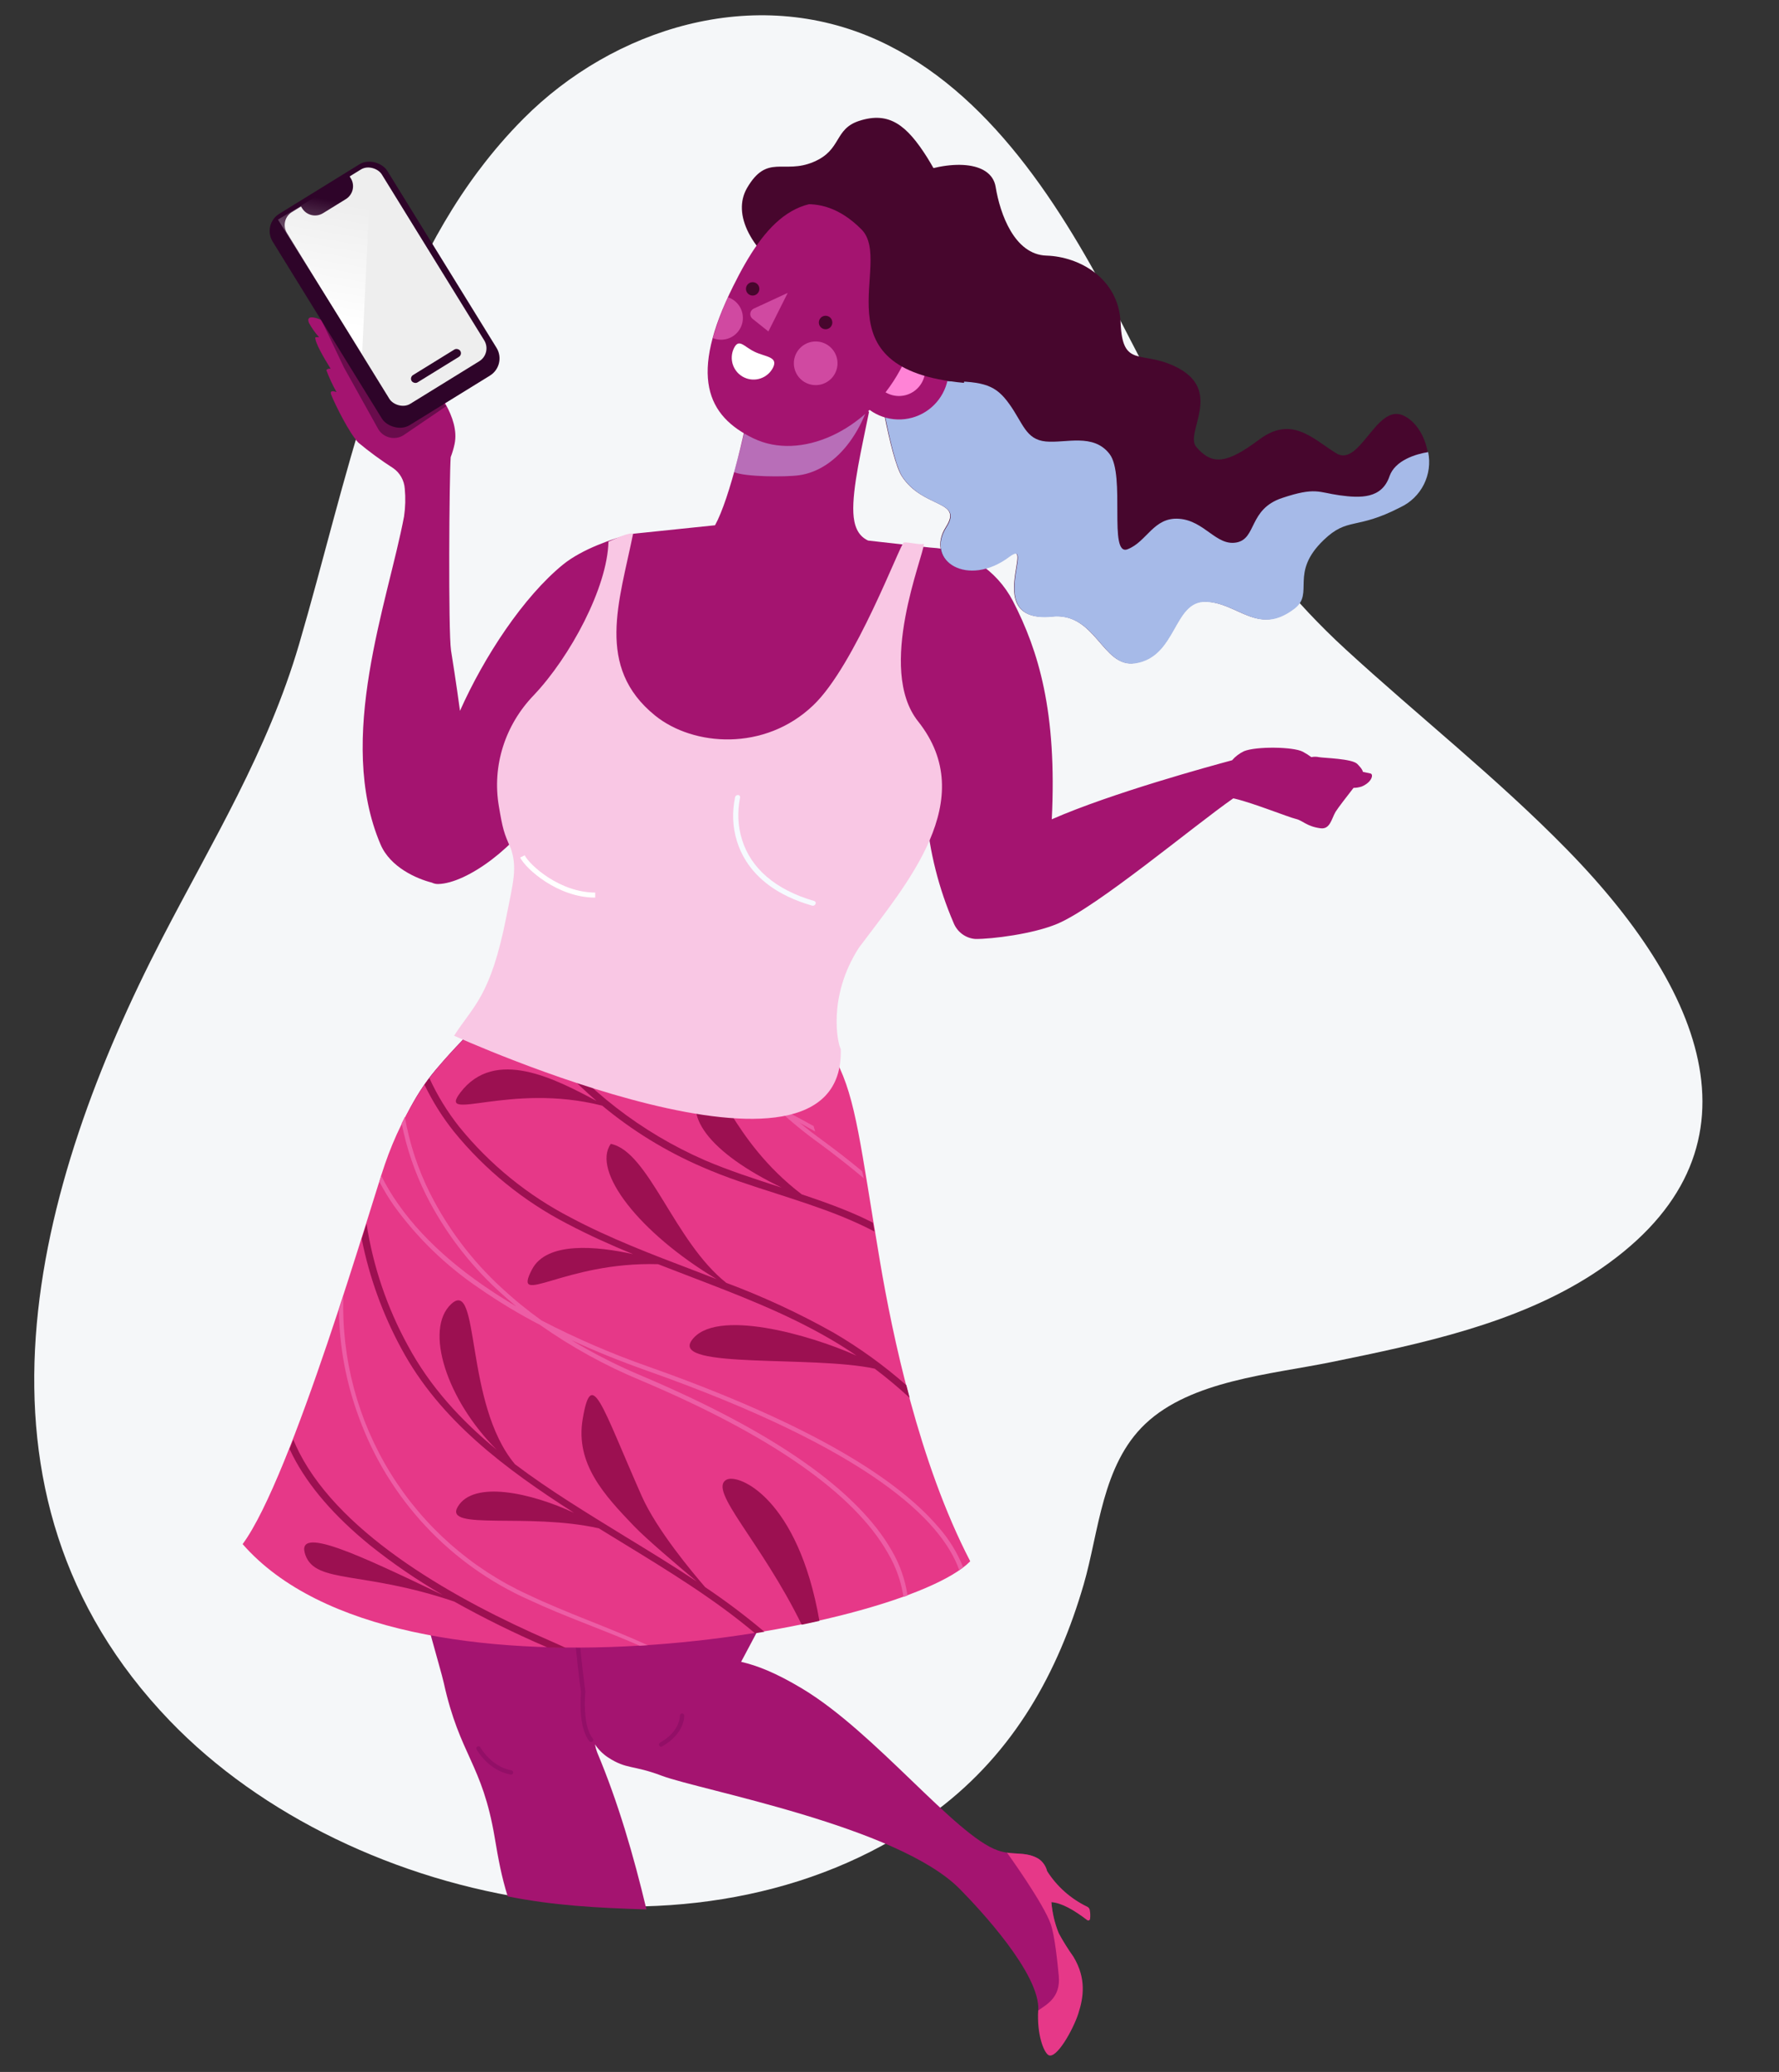
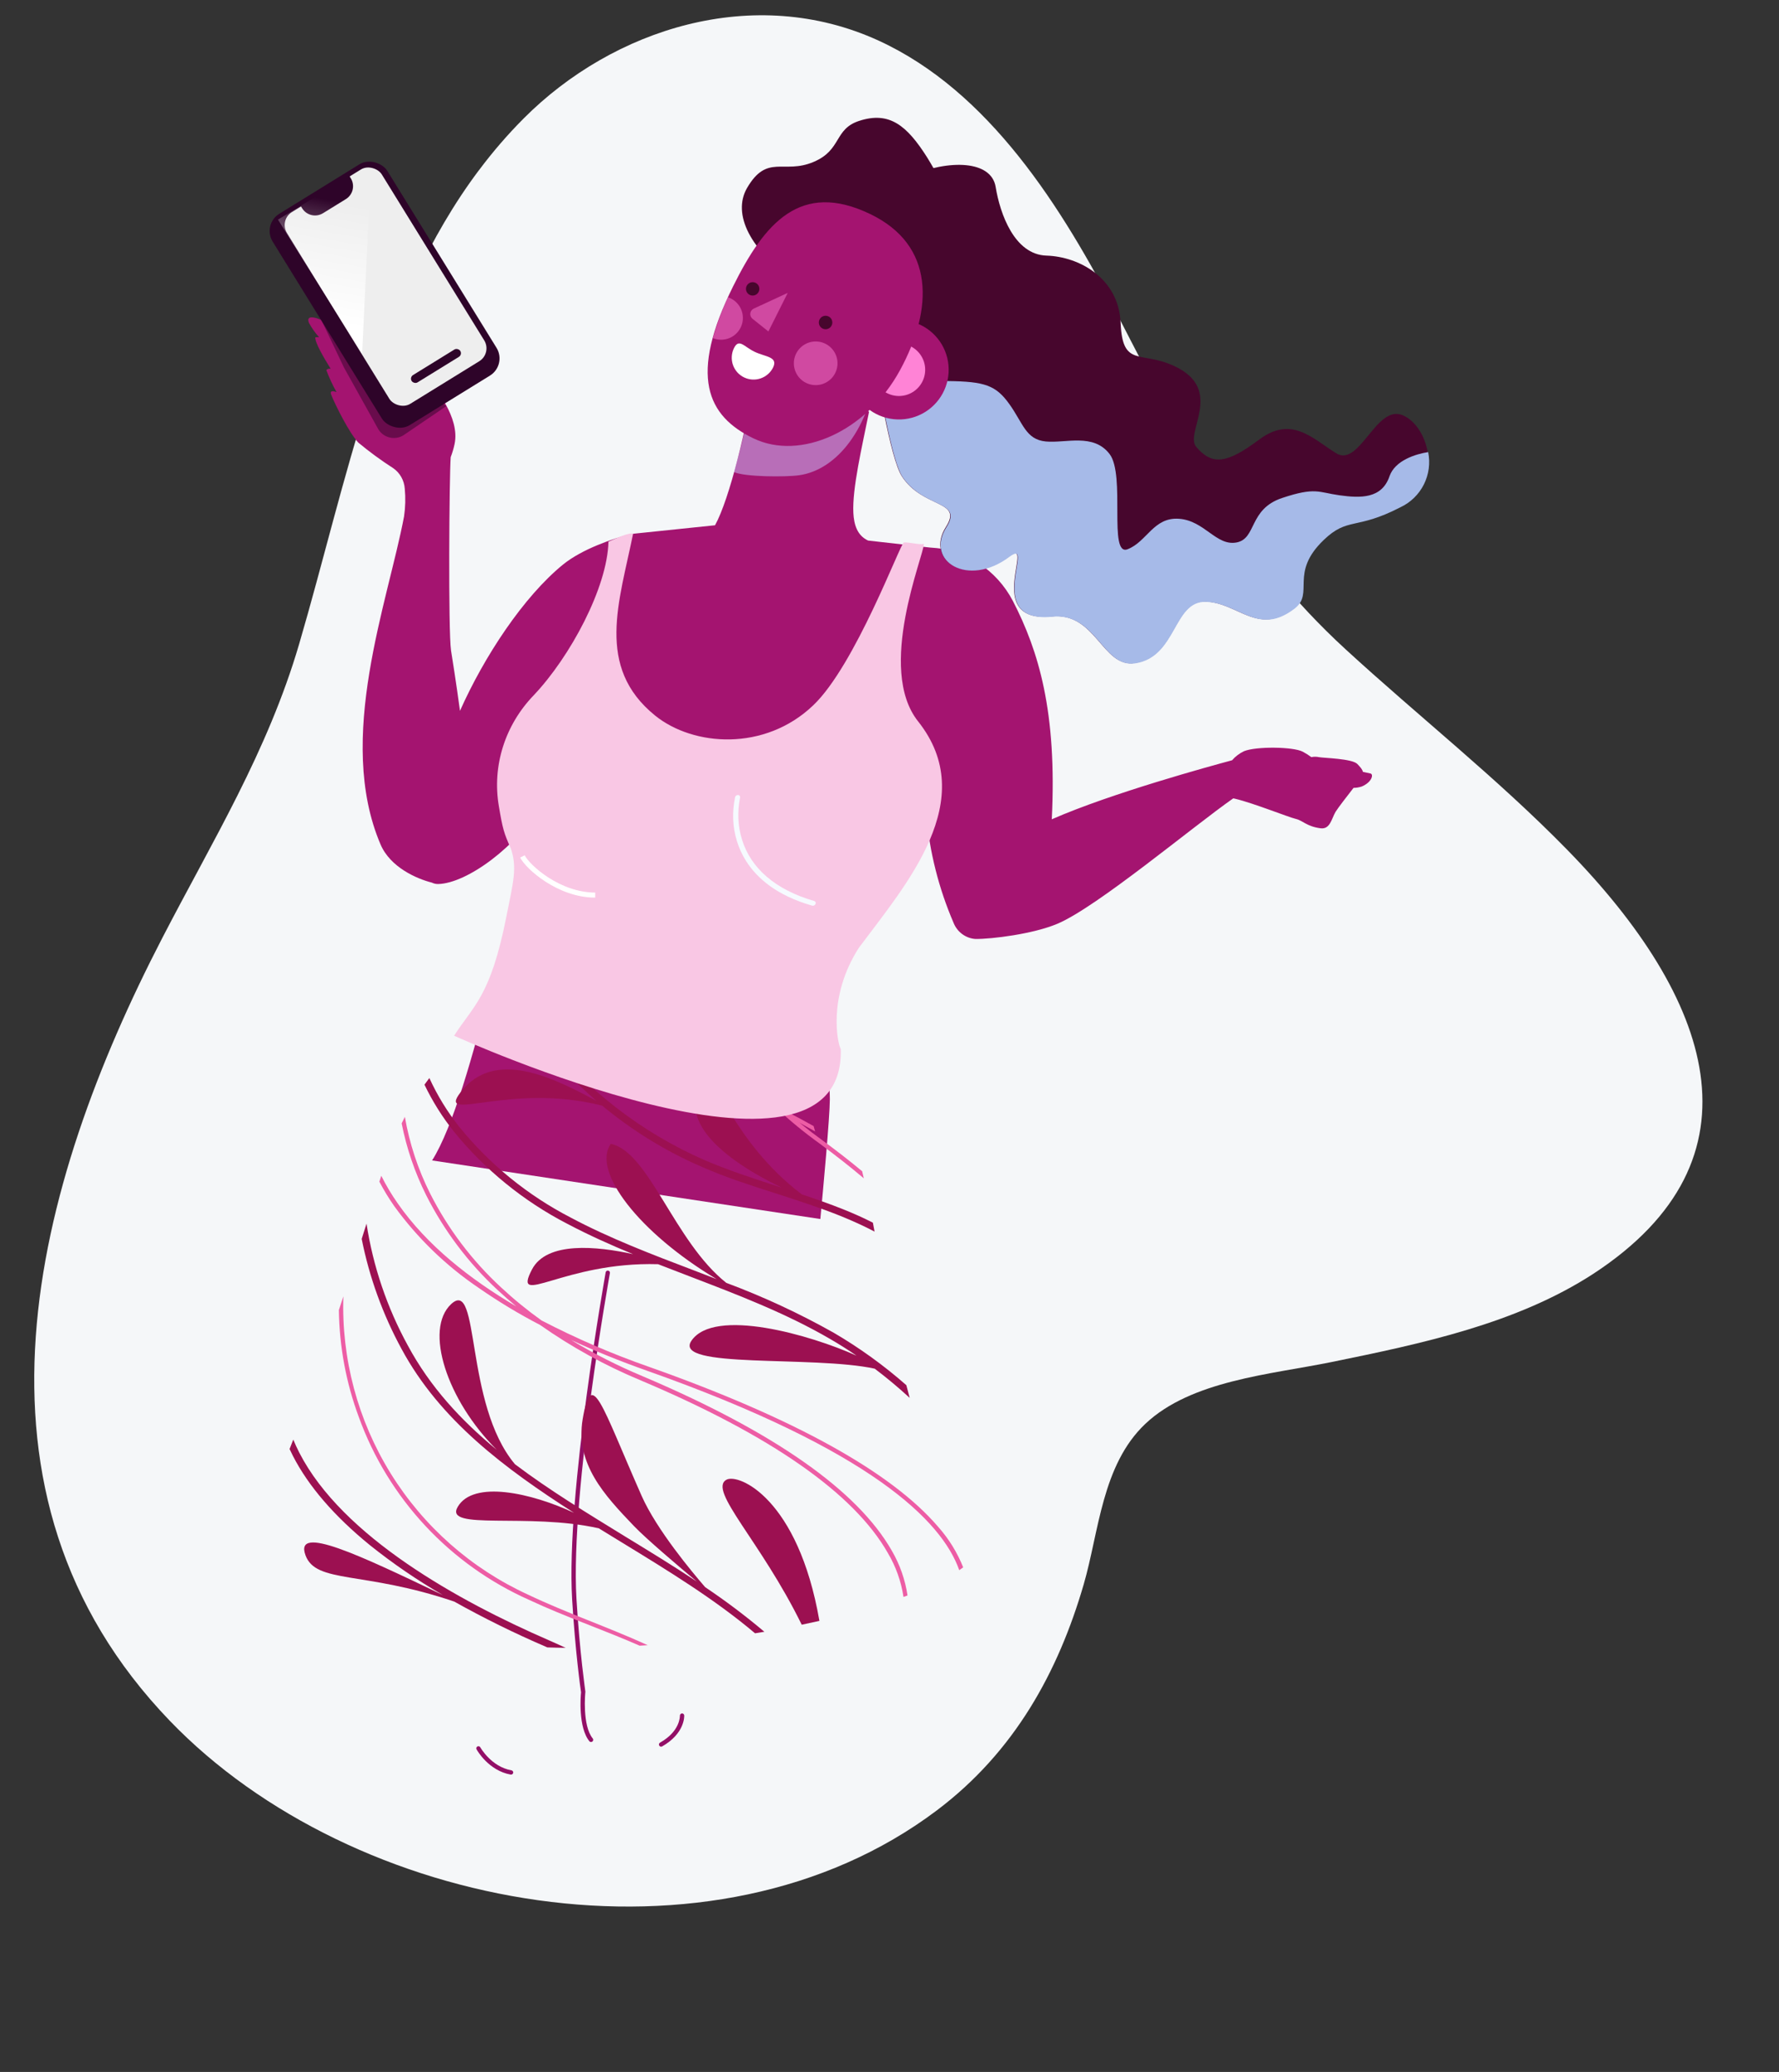
<svg xmlns="http://www.w3.org/2000/svg" width="352" height="410" viewBox="0 0 352 410" fill="none">
  <rect x="0" y="0" width="352" height="410" fill="#333333" stroke="none" />
  <g clip-path="url(#clip0)">
    <path d="M94.728 33.725C74.953 60.116 68.666 95.065 59.197 127.418C52.958 148.725 42.018 166.437 32.078 185.671C6.792 234.571 -9.811 295.374 33.599 340.514C69.782 378.141 141.054 391.659 185.396 358.216C200.737 346.648 209.373 330.87 214.418 313.546C217.449 303.14 218.009 289.916 226.605 281.766C235.683 273.162 251.419 271.98 263.427 269.53C281.298 265.885 300.048 261.943 315.25 252.067C350.084 229.307 338.667 197.386 310.123 168.185C296.258 154.001 280.738 141.795 266.194 128.438C245.56 109.492 234.03 87.432 221.349 62.765C210.048 40.788 195.648 18.048 173.852 8.04C149.147 -3.279 121.272 5.717 103.623 23.431C100.428 26.639 97.459 30.079 94.733 33.732" fill="#F5F7F9" />
    <path d="M269.664 152.733L271.188 153.065C271.804 153.233 271.478 154.781 269.425 155.642C268.904 155.812 268.361 155.9 267.816 155.905C266.491 157.605 264.788 159.802 264.253 160.657C263.443 162.054 263.181 164.137 261.299 163.901C258.512 163.537 257.83 162.383 256.386 162.045C254.942 161.708 248.017 158.918 244.414 158.065C244.28 158.047 244.147 158.018 244.017 157.978C235.983 163.597 217.11 179.452 209.234 182.792C204.431 184.823 196.205 185.844 192.977 185.801C192.026 185.731 191.117 185.389 190.352 184.814C189.587 184.239 188.997 183.453 188.649 182.546C185.741 175.787 183.924 168.577 183.267 161.195C182.43 163.475 181.454 165.7 180.345 167.857C172.765 182.236 166.166 186.063 164.361 192.135C162.557 198.207 164.201 213.02 164.196 217.541C164.184 221.112 162.864 235.443 162.315 241.221L85.496 229.63C93.718 216.695 101.954 170.775 104.633 166.523C105.674 164.105 106.516 161.603 107.148 159.045C102.446 167.482 92.365 174.806 86.717 174.931C86.279 174.945 85.844 174.85 85.451 174.655C82.51 173.911 77.234 171.653 75.293 167.091C66.374 146.184 76.757 119.127 79.949 102.185C80.215 100.374 80.263 98.54 80.091 96.723C80.036 95.899 79.798 95.101 79.396 94.39C78.993 93.68 78.437 93.074 77.769 92.621C75.376 91.083 73.078 89.397 70.886 87.573C69.088 85.655 66.359 80.17 65.549 78.155C65.176 77.287 65.857 77.308 66.593 77.595C65.804 76.197 65.126 74.734 64.565 73.222C64.679 73.111 64.817 73.029 64.968 72.985C65.118 72.941 65.277 72.936 65.429 72.971C64.027 70.734 62.311 67.771 62.386 66.757C62.636 66.71 62.892 66.703 63.143 66.737C62.368 65.88 61.696 64.93 61.14 63.908C60.309 61.888 63.428 63.156 64.245 63.635C65.938 64.639 74.726 73.744 75.613 74.007C76.075 74.107 78.861 75.87 81.412 77.581C80.933 75.846 80.302 74.161 79.528 72.546C78.496 70.054 78.517 66.497 78.996 66.208C80.096 65.545 83.069 71.72 83.069 71.72L85.687 76.43C85.687 76.43 91.113 82.49 89.936 87.901C89.75 88.775 89.496 89.632 89.176 90.465C88.888 94.473 88.68 124.935 89.241 128.712C89.449 130.029 90.24 134.92 91.014 140.662C95.788 129.928 103.576 118.079 111.429 111.692C115.301 108.568 121.34 106.597 124.651 105.687L141.48 103.94C144.352 98.748 147.861 84.311 149.442 73.738L171.957 81.46C170.543 88.531 168.614 96.623 168.849 101.485C168.961 103.81 169.614 105.976 171.77 106.966L184.037 108.351C187.439 108.514 190.733 109.573 193.602 111.427C196.471 113.28 198.818 115.866 200.417 118.934C205.492 128.781 209.167 140.832 208.11 162.124C219.881 156.948 239.589 151.568 243.779 150.444C244.439 149.682 245.246 149.069 246.149 148.647C248.543 147.664 255.875 147.756 257.762 148.745C258.357 149.061 258.929 149.421 259.472 149.822C259.974 149.714 260.49 149.716 260.988 149.828C261.916 150.007 267.537 150.108 268.564 151.176C269.178 151.818 269.575 152.263 269.664 152.733Z" fill="#A41470" />
-     <path d="M166.791 220.494C164.187 213.587 159.813 207.961 164.196 198.929L100.955 196.433C98.28 199.851 94.016 202.488 86.248 211.629C77.346 222.115 73.441 238.878 73.635 251.831C74.201 289.749 86.502 327.13 87.803 332.991C91.003 347.479 95.404 348.886 97.889 363.641C98.606 367.909 99.212 371.259 100.455 375.257C109.456 377.058 117.882 377.527 127.907 377.841C125.378 367.191 122.28 356.564 118.17 346.794C117.969 346.267 117.818 345.723 117.719 345.169C118.398 346.2 119.279 347.082 120.31 347.761C124.043 350.186 125.156 349.197 130.931 351.382C138.549 354.256 177.706 361.364 189.937 373.825C193.761 377.712 205.87 390.609 205.435 397.818C205.154 402.478 207.411 403.766 207.969 403.9C210.232 404.493 211.565 401.198 212.874 398.657C214.47 395.658 213.404 392.062 211.876 388.21C210.945 385.948 210.153 384.09 209.452 382.508C206.88 376.678 208.833 369.701 205.334 367.732C202.758 366.286 200.386 367.194 197.435 366.166C189.025 363.244 173.177 342.8 158.709 334.134C153.434 330.973 149.789 329.57 146.64 328.847C153.79 315.587 162.795 297.386 166.575 285.545C175.68 257.04 171.728 238.521 170.609 234.306C169.797 229.587 168.518 224.96 166.791 220.494Z" fill="#A41470" />
    <path d="M116.902 344.709C117.017 344.72 117.131 344.685 117.22 344.612C117.307 344.541 117.363 344.439 117.376 344.328C117.388 344.216 117.357 344.105 117.287 344.016C115.165 341.446 115.806 334.945 115.814 334.875C115.823 334.842 115.827 334.808 115.826 334.774C115.834 334.703 114.704 327.144 114.06 316.358C113.417 305.573 115.257 288.546 116.91 276.251C118.701 262.918 120.666 252.028 120.679 251.917C120.689 251.863 120.688 251.806 120.677 251.752C120.665 251.698 120.642 251.646 120.61 251.601C120.578 251.555 120.537 251.516 120.49 251.487C120.443 251.457 120.39 251.438 120.335 251.429C120.28 251.418 120.223 251.419 120.168 251.431C120.113 251.442 120.061 251.465 120.015 251.496C119.968 251.528 119.929 251.569 119.898 251.616C119.868 251.663 119.847 251.716 119.837 251.771C119.788 252.205 111.971 295.473 113.202 316.446C113.819 326.738 114.86 334.185 114.966 334.871C114.888 335.568 114.373 341.847 116.64 344.587C116.71 344.659 116.803 344.702 116.902 344.709Z" fill="#930F67" />
    <path d="M130.763 345.628C130.853 345.637 130.944 345.618 131.024 345.576C135.515 343.016 135.388 339.608 135.384 339.464C135.382 339.408 135.368 339.353 135.344 339.303C135.321 339.252 135.287 339.206 135.246 339.168C135.205 339.13 135.156 339.101 135.104 339.082C135.051 339.063 134.995 339.054 134.939 339.057C134.883 339.059 134.828 339.072 134.778 339.096C134.727 339.12 134.681 339.153 134.643 339.194C134.605 339.236 134.576 339.284 134.557 339.337C134.538 339.389 134.529 339.445 134.531 339.501C134.517 339.632 134.603 342.576 130.597 344.833C130.518 344.877 130.456 344.946 130.419 345.028C130.381 345.11 130.371 345.202 130.39 345.291C130.408 345.38 130.454 345.46 130.521 345.521C130.588 345.581 130.673 345.619 130.763 345.628Z" fill="#930F67" />
    <path d="M101.076 351.161C101.184 351.171 101.292 351.14 101.379 351.074C101.466 351.008 101.525 350.912 101.545 350.805C101.563 350.695 101.537 350.582 101.473 350.491C101.409 350.399 101.311 350.337 101.202 350.316C97.192 349.608 95.056 345.8 95.04 345.767C95.013 345.718 94.976 345.674 94.932 345.638C94.888 345.603 94.837 345.577 94.783 345.561C94.728 345.545 94.671 345.541 94.615 345.547C94.559 345.554 94.505 345.571 94.456 345.599C94.407 345.626 94.364 345.662 94.33 345.706C94.296 345.75 94.271 345.8 94.256 345.854C94.241 345.907 94.237 345.963 94.245 346.018C94.252 346.073 94.271 346.126 94.299 346.174C94.391 346.348 96.676 350.378 101.045 351.157L101.076 351.161Z" fill="#930F67" />
-     <path d="M83.508 215.347C89.128 207.037 99.545 198.696 100.981 196.394C110.9 206.867 150.26 214.738 165.476 209.974C169.411 217.502 170.294 226.961 174.128 249.689C176.544 263.966 181.811 289.401 191.974 308.948C178.415 322.844 78.733 340.718 48.007 305.55C57.778 292.342 73.512 237.976 76.173 230.344C77.986 225.06 80.45 220.022 83.508 215.347Z" fill="#E63888" />
-     <path d="M209.49 390.966C209.244 388.434 208.718 383.13 207.919 380.791C206.515 376.656 199.246 366.605 199.246 366.605C201.417 366.932 203.336 366.597 205.363 367.745C206.278 368.307 206.934 369.208 207.187 370.251C209.111 373.28 211.842 375.712 215.073 377.275C215.211 377.33 215.334 377.419 215.43 377.533C215.526 377.647 215.592 377.784 215.622 377.93C215.74 378.524 215.761 379.134 215.684 379.736C215.674 379.796 215.648 379.853 215.61 379.9C215.571 379.948 215.521 379.984 215.464 380.007C215.407 380.029 215.345 380.036 215.284 380.028C215.223 380.019 215.166 379.995 215.117 379.958C212.511 377.967 210.074 376.547 208.035 376.409C208.206 378.511 208.693 380.575 209.481 382.532C210.363 384.15 211.34 385.714 212.407 387.217C214.988 391.525 214.392 395.261 213.356 398.466C212.319 401.671 208.982 407.602 207.433 406.65C206.48 406.042 205.142 402.497 205.423 397.837C206.982 396.704 209.916 395.338 209.49 390.966Z" fill="#E63888" />
    <path d="M161.299 223.899C159.205 222.711 157.181 221.622 155.326 220.643C151.9 218.889 148.28 216.859 144.604 214.596L146.095 214.629C149.386 216.612 152.644 218.402 155.673 219.976C157.386 220.849 159.136 221.798 160.985 222.831C161.064 223.175 161.18 223.505 161.299 223.899Z" fill="#ED5DA5" />
    <path d="M139.472 229.596C144.231 231.636 149.28 233.269 154.103 234.825L154.695 235.015C140.268 228.071 134.461 220.291 139.32 214.736C141.843 211.852 144.459 225.539 158.635 236.339C161.403 237.264 164.176 238.232 166.876 239.313C168.95 240.14 170.904 241.025 172.712 241.945C172.821 242.519 172.928 243.114 173.044 243.71C170.97 242.617 168.734 241.598 166.319 240.62C162.173 238.956 157.833 237.557 153.632 236.193C148.699 234.614 143.685 233.026 138.895 230.911C131.77 227.831 125.123 223.749 119.154 218.788C100.8 214.12 86.408 222.35 91.09 216.193C97.942 207.194 109.903 213.532 118.023 217.843C113.707 214.132 109.763 210.01 106.246 205.535C104.138 202.847 102.192 200.037 100.418 197.118C100.617 196.896 100.801 196.66 100.968 196.414C101.471 196.94 102.006 197.434 102.57 197.893C104.059 200.214 105.658 202.47 107.367 204.66C115.825 215.516 126.861 224.088 139.472 229.596Z" fill="#9C1051" />
    <path d="M176.474 306.882C178.054 309.605 179.103 312.602 179.566 315.716C179.309 315.82 179.043 315.912 178.767 316.004C178.306 312.926 177.251 309.967 175.661 307.291C168.967 295.506 152.516 284.03 126.777 273.152C119.757 270.238 113.079 266.56 106.864 262.185C102.67 260.007 98.62 257.563 94.739 254.867C88.257 250.485 82.594 245.002 78.003 238.667C76.921 237.118 75.939 235.501 75.063 233.827C75.192 233.412 75.317 233.028 75.44 232.664C76.391 234.569 77.483 236.401 78.706 238.143C84.44 246.396 92.983 253.125 102.147 258.514C100.901 257.474 99.695 256.415 98.529 255.336C92.693 249.95 87.875 243.558 84.303 236.465C82.067 231.978 80.442 227.211 79.473 222.293L80.109 221.005C81.016 226.265 82.693 231.363 85.087 236.134C88.616 243.126 93.372 249.428 99.128 254.739C101.66 257.097 104.343 259.288 107.159 261.298C113.993 264.846 121.071 267.903 128.34 270.446C157.062 280.608 176.335 291.267 185.619 302.118C187.728 304.486 189.407 307.205 190.58 310.151C190.334 310.338 190.068 310.522 189.802 310.707C186.365 300.945 172.288 286.906 128.054 271.252C122.7 269.359 117.682 267.328 113 265.157C117.522 267.88 122.237 270.271 127.107 272.31C153.096 283.329 169.675 294.932 176.474 306.882Z" fill="#ED5DA5" />
    <path d="M60.437 307.731C58.219 301.572 71.188 307.758 87.617 315.623C82.56 312.7 77.732 309.397 73.174 305.744C66.161 300.035 61.035 294.1 57.961 288.1C57.727 287.634 57.502 287.18 57.297 286.737L58.029 284.868C58.374 285.704 58.767 286.566 59.219 287.455C67.757 304.1 90.764 316.817 108.556 324.559C109.395 324.92 110.503 325.423 111.922 326.074C110.707 326.059 109.504 326.036 108.302 325.992L107.991 325.855C101.801 323.192 95.754 320.21 89.873 316.921C71.887 310.802 62.492 313.442 60.437 307.731Z" fill="#9C1051" />
    <path d="M170.589 231.768C170.7 232.231 170.801 232.692 170.912 233.164C168.244 230.901 165.294 228.595 162.18 226.291C156.188 221.992 150.78 216.932 146.092 211.237L147.24 211.305C151.778 216.69 156.962 221.495 162.676 225.611C165.509 227.682 168.147 229.735 170.589 231.768Z" fill="#ED5DA5" />
    <path d="M104.73 316.603C96.958 313.152 89.964 308.166 84.166 301.945C78.369 295.725 73.888 288.396 70.993 280.401C68.478 273.624 67.145 266.464 67.054 259.236C67.351 258.319 67.648 257.412 67.942 256.525C67.541 268.865 70.793 281.049 77.289 291.548C83.786 302.047 93.239 310.393 104.461 315.541C112.222 319.238 120.316 321.971 128.103 325.528L128.244 325.544L126.566 325.651C119.329 322.473 111.68 319.872 104.73 316.603Z" fill="#ED5DA5" />
    <path d="M123.074 305.241L118.475 302.422C104.387 299.268 87.747 302.961 90.566 298.178C93.671 292.855 105.109 295.404 113.586 299.366C100 290.677 87.032 281.035 79.428 266.888C75.73 260.081 73.079 252.755 71.567 245.157C71.903 244.112 72.221 243.105 72.521 242.137C73.816 250.579 76.577 258.73 80.679 266.222C85.106 274.46 91.211 281.057 98.291 286.886C88.429 277.083 83.865 263.085 89.279 258.043C95.042 252.724 91.819 277.752 101.894 289.745C108.638 294.841 116.138 299.398 123.727 304.067C128.433 306.939 133.224 309.862 137.883 312.964C134.287 309.961 127.868 304.514 125.454 301.993C119.574 295.85 113.811 289.67 115.29 280.82C117.052 270.378 118.962 277.902 126.95 295.988C129.922 302.712 137.048 311.214 139.527 314.069C143.528 316.754 147.381 319.652 151.069 322.753L151.247 322.895L149.394 323.197C141.415 316.45 132.101 310.758 123.074 305.241Z" fill="#9C1051" />
    <path d="M143.736 292.812C146.101 291.505 157.912 296.456 162.132 320.741C160.989 321 159.815 321.256 158.632 321.501C150.49 304.88 140.027 294.877 143.736 292.812Z" fill="#9C1051" />
    <path d="M89.782 223.886C87.51 221.029 85.566 217.926 83.987 214.635L84.953 213.324C86.533 216.781 88.528 220.034 90.893 223.01C96.921 230.436 104.417 236.537 112.913 240.931C120.627 245.042 129.027 248.239 137.123 251.32L141.786 253.114C126.322 243.855 117.065 231.678 120.856 226.351C128.393 227.866 133.421 245.719 143.707 253.852C151.035 256.588 158.141 259.888 164.959 263.723C170.074 266.714 174.888 270.191 179.336 274.106C179.549 274.937 179.771 275.77 179.993 276.613C177.789 274.585 175.473 272.648 173.071 270.833C160.847 268.186 133.011 270.912 136.801 265.319C141.302 258.671 160.372 264.156 169.477 268.26C167.782 267.094 166.036 265.991 164.238 264.95C155.539 259.879 145.926 256.198 136.627 252.634L130.211 250.161C111.555 249.62 101.241 258.944 105.251 251.219C108.176 245.589 118.131 246.6 125.253 248.171C120.837 246.354 116.478 244.4 112.243 242.164C103.577 237.684 95.93 231.461 89.782 223.886Z" fill="#9C1051" />
    <path d="M169.933 187.556C179.374 174.909 193.988 158.258 181.657 142.745C173.359 132.312 182.826 109.876 182.802 107.618C181.943 107.873 179.716 107.216 178.828 107.357C178.159 107.478 169.224 131.692 160.88 139.595C151.306 148.721 137.198 147.714 129.632 141.604C117.739 131.991 122.551 119.068 125.273 105.585C124.299 105.401 122.124 106.435 120.392 107.184C120.175 116.285 112.802 129.987 105.614 137.57C102.798 140.488 100.713 143.975 99.516 147.77C98.318 151.565 98.038 155.571 98.698 159.488C99.452 163.96 99.697 164.857 101.052 167.845C102.407 171.686 101.523 174.672 100.17 181.497C97.04 197.279 93.659 198.974 89.85 204.949C89.85 204.949 167.227 240.117 166.359 207.604C165.768 206.66 163.645 197.361 169.933 187.556Z" fill="#F9C7E4" />
    <path d="M147.665 170.445C146.855 169.185 146.225 167.816 145.788 166.368C144.946 163.633 144.833 160.66 145.459 157.687C145.503 157.573 145.589 157.472 145.7 157.404C145.81 157.336 145.939 157.306 146.06 157.319C146.181 157.332 146.286 157.387 146.356 157.474C146.425 157.562 146.454 157.675 146.437 157.792C145.868 160.618 145.987 163.439 146.785 166.037C148.533 171.849 153.484 176.087 161.106 178.294C161.167 178.311 161.222 178.34 161.268 178.379C161.314 178.418 161.351 178.466 161.375 178.521C161.399 178.576 161.41 178.636 161.408 178.699C161.407 178.761 161.392 178.824 161.365 178.884C161.337 178.945 161.299 179.001 161.25 179.05C161.202 179.099 161.145 179.14 161.082 179.17C161.02 179.201 160.954 179.22 160.887 179.227C160.82 179.234 160.754 179.229 160.693 179.211C153.677 177.205 149.793 173.772 147.665 170.445Z" fill="#F6FAFF" />
    <path d="M103.37 169.47C104.42 171.57 110.571 177.121 117.772 177.121" stroke="white" />
    <path d="M183.465 31.177C179.434 24.799 175.975 21.983 170.007 23.917C164.978 25.548 166.599 29.676 160.976 32.042C155.071 34.565 151.782 30.329 147.783 37.255C144.885 42.356 148.393 49.62 157.472 55.686C166.551 61.751 167.569 81.618 183.206 81.401C198.843 81.183 190.068 68.903 197.779 69.712C205.49 70.521 186.318 35.693 183.465 31.177Z" fill="#47062D" />
    <path d="M179.96 34.824C187.854 31.485 196.147 31.735 197.003 36.992C197.859 42.249 200.694 50.39 207.067 50.582C213.44 50.774 221.364 54.969 221.735 63.921C222.106 72.874 225.758 69.29 232.457 72.486C242.351 77.188 234.293 85.625 236.701 88.442C239.856 92.135 242.728 91.778 249.167 86.97C255.606 82.163 259.731 86.814 264.374 89.687C269.017 92.56 272.29 79.948 277.551 82.167C282.811 84.386 285.913 95.716 277.031 100.301C268.149 104.886 266.629 102.171 261.808 106.809C254.979 113.388 260.093 117.305 256.039 120.391C248.865 125.855 245.096 119.33 238.581 119.033C232.067 118.735 232.893 129.949 224.496 131.206C218.114 132.162 216.825 121.084 208.113 121.974C194.165 123.396 205.129 106.041 199.641 110.119C191.47 116.268 182.93 110.939 187.172 104.256C190.589 98.914 182.689 100.678 178.472 94.294C176.078 90.656 173.388 73.114 173.388 73.114L179.96 34.824Z" fill="#47062D" />
    <g style="mix-blend-mode:multiply">
      <path d="M274.934 94.239C273.406 98.72 269.187 98.582 265.03 98.008C260.873 97.435 260.309 96.329 253.671 98.547C247.032 100.765 248.677 106.591 244.661 107.345C240.646 108.099 238.348 103.023 233.288 102.657C228.228 102.291 226.954 107.206 223.103 108.686C219.252 110.167 222.749 94.033 219.549 89.848C216.35 85.662 210.869 87.739 206.92 87.359C202.97 86.978 202.432 83.77 199.738 79.995C197.044 76.219 194.829 75.496 187.555 75.405L173.754 74.957C174.541 79.497 176.625 91.442 178.555 94.362C182.816 100.725 190.673 98.981 187.255 104.323C182.97 111.027 191.51 116.356 199.725 110.187C205.197 106.076 194.233 123.431 208.197 122.042C216.909 121.151 218.176 132.239 224.579 131.274C232.922 130.041 232.096 118.828 238.665 119.1C245.233 119.373 248.949 125.923 256.122 120.459C260.155 117.383 255.063 113.456 261.891 106.877C266.712 102.239 268.248 104.959 277.114 100.369C279.115 99.426 280.742 97.838 281.734 95.861C282.725 93.883 283.025 91.63 282.583 89.462C280.116 89.842 276.021 91.106 274.934 94.239Z" fill="#A6BAE8" />
    </g>
    <path d="M168.993 68.904C168.151 70.659 167.848 72.624 168.123 74.551C168.397 76.478 169.237 78.28 170.535 79.73C171.834 81.18 173.533 82.212 175.418 82.696C177.303 83.18 179.29 83.095 181.126 82.451C182.963 81.806 184.567 80.632 185.736 79.076C186.905 77.52 187.587 75.652 187.695 73.709C187.803 71.766 187.333 69.834 186.343 68.158C185.354 66.482 183.889 65.137 182.136 64.293C180.97 63.732 179.705 63.406 178.414 63.334C177.122 63.263 175.829 63.446 174.609 63.874C173.388 64.303 172.264 64.967 171.3 65.83C170.337 66.693 169.552 67.738 168.993 68.904Z" fill="#A41470" />
    <path d="M173.198 70.914C172.751 71.839 172.589 72.875 172.731 73.892C172.873 74.908 173.314 75.86 173.998 76.626C174.681 77.392 175.576 77.939 176.57 78.196C177.564 78.453 178.612 78.41 179.581 78.072C180.551 77.734 181.398 77.115 182.016 76.296C182.634 75.476 182.995 74.491 183.053 73.466C183.111 72.441 182.864 71.422 182.343 70.537C181.821 69.653 181.049 68.942 180.125 68.497C179.511 68.199 178.845 68.026 178.165 67.986C177.484 67.947 176.803 68.042 176.159 68.267C175.516 68.492 174.923 68.841 174.414 69.295C173.906 69.75 173.493 70.3 173.198 70.914Z" fill="#FF83D6" />
    <g style="mix-blend-mode:multiply" opacity="0.5">
      <path d="M158.109 94.044C155.482 94.418 147.373 94.39 145.224 93.413C148.375 82.611 150.19 71.454 150.19 71.454L173.467 73.117C172.049 84.396 165.834 92.953 158.109 94.044Z" fill="#CBC7FF" />
    </g>
    <path d="M145.08 56.61C136.222 74.397 139.901 82.344 149.125 86.764C158.35 91.184 171.452 85.435 178.087 73.24C184.721 61.044 184.955 48.512 172.195 42.362C158.356 35.7 151.252 44.182 145.08 56.61Z" fill="#A41470" />
    <path d="M162.206 63.131C162.111 63.291 162.05 63.468 162.027 63.653C162.004 63.837 162.02 64.025 162.073 64.203C162.127 64.38 162.216 64.546 162.337 64.687C162.458 64.828 162.607 64.942 162.775 65.023C162.943 65.103 163.125 65.148 163.311 65.153C163.497 65.159 163.682 65.126 163.854 65.056C164.026 64.987 164.182 64.882 164.312 64.749C164.441 64.615 164.541 64.456 164.606 64.282C164.721 63.97 164.716 63.625 164.591 63.317C164.466 63.008 164.231 62.757 163.93 62.613C163.63 62.469 163.287 62.442 162.968 62.538C162.649 62.634 162.377 62.846 162.206 63.131Z" fill="#47062D" />
    <path d="M147.728 56.593C147.616 56.829 147.577 57.093 147.615 57.352C147.652 57.611 147.766 57.852 147.941 58.047C148.116 58.241 148.344 58.379 148.598 58.444C148.851 58.508 149.118 58.496 149.364 58.41C149.611 58.323 149.826 58.165 149.983 57.956C150.14 57.747 150.232 57.496 150.247 57.235C150.262 56.974 150.199 56.715 150.067 56.489C149.934 56.264 149.738 56.083 149.503 55.969C149.346 55.892 149.175 55.848 149 55.838C148.825 55.828 148.65 55.853 148.485 55.911C148.32 55.969 148.168 56.059 148.038 56.176C147.908 56.293 147.803 56.435 147.728 56.593Z" fill="#47062D" />
    <path opacity="0.48" d="M144.311 58.925C144.211 58.879 144.115 58.871 144.02 58.836C142.844 61.453 141.852 64.149 141.049 66.903C142.107 67.336 143.294 67.33 144.348 66.888C145.402 66.446 146.237 65.603 146.669 64.545C147.102 63.487 147.096 62.301 146.654 61.247C146.212 60.193 145.369 59.357 144.311 58.925Z" fill="#FF83D6" />
    <path opacity="0.48" d="M157.503 70.015C157.132 70.784 156.998 71.647 157.118 72.493C157.237 73.34 157.605 74.132 158.175 74.769C158.745 75.406 159.491 75.859 160.318 76.072C161.146 76.285 162.018 76.248 162.825 75.965C163.631 75.682 164.336 75.166 164.849 74.482C165.362 73.799 165.66 72.978 165.707 72.125C165.754 71.272 165.546 70.424 165.11 69.688C164.675 68.953 164.031 68.363 163.26 67.994C162.229 67.5 161.043 67.435 159.964 67.814C158.885 68.193 158 68.984 157.503 70.015Z" fill="#FF83D6" />
    <path d="M145.187 68.971C144.709 70.001 144.655 71.177 145.037 72.246C145.419 73.316 146.207 74.191 147.23 74.684C148.253 75.176 149.429 75.246 150.503 74.878C151.577 74.51 152.464 73.734 152.97 72.718C154.001 70.571 151.457 70.644 149.31 69.613C147.164 68.582 146.186 66.839 145.187 68.971Z" fill="white" />
    <path d="M155.865 57.955L149.131 61.072C148.946 61.159 148.787 61.292 148.669 61.458C148.551 61.624 148.477 61.818 148.454 62.021C148.432 62.224 148.462 62.429 148.542 62.617C148.622 62.805 148.748 62.969 148.91 63.094L152.037 65.59L155.865 57.955Z" fill="#D049A1" />
-     <path d="M190.731 75.761C161.185 73.082 176.992 51.987 170.459 45.401C161.573 36.459 153.64 42.326 152.93 41.985C150.357 40.743 160.471 34.247 160.471 34.247L194.162 47.812L190.731 75.761Z" fill="#47062D" />
    <path d="M63.551 63.259C71.202 68.209 75.252 71.81 88.304 80.361L79.825 86.134C78.133 87.178 75.914 86.653 74.87 84.961L68.052 72.71L63.551 63.259Z" fill="#2E0429" fill-opacity="0.5" />
    <rect x="51.85" y="44.406" width="26.654" height="49.143" rx="4" transform="rotate(-31.683 51.85 44.406)" fill="#2E0429" />
    <rect x="55.204" y="43.539" width="22.047" height="44.591" rx="3" transform="rotate(-31.683 55.204 43.539)" fill="#EEEEEE" />
    <rect x="81.003" y="74.662" width="11.312" height="1.701" rx="0.85" transform="rotate(-31.683 81.003 74.662)" fill="#2E0429" />
    <path d="M59.347 40.512L68.973 34.571L69.406 35.274C70.277 36.684 69.839 38.532 68.429 39.402L63.909 42.192C62.499 43.062 60.651 42.625 59.78 41.215L59.347 40.512Z" fill="#2E0429" />
    <path d="M71.652 70.011L73.452 32.207L55 43.458L71.652 70.011Z" fill="url(#paint0_linear)" />
  </g>
  <defs>
    <linearGradient id="paint0_linear" x1="69.852" y1="40.308" x2="65.801" y2="64.16" gradientUnits="userSpaceOnUse">
      <stop stop-color="white" stop-opacity="0" />
      <stop offset="1" stop-color="white" />
    </linearGradient>
    <clipPath id="clip0">
      <rect width="352" height="410" fill="white" />
    </clipPath>
  </defs>
</svg>